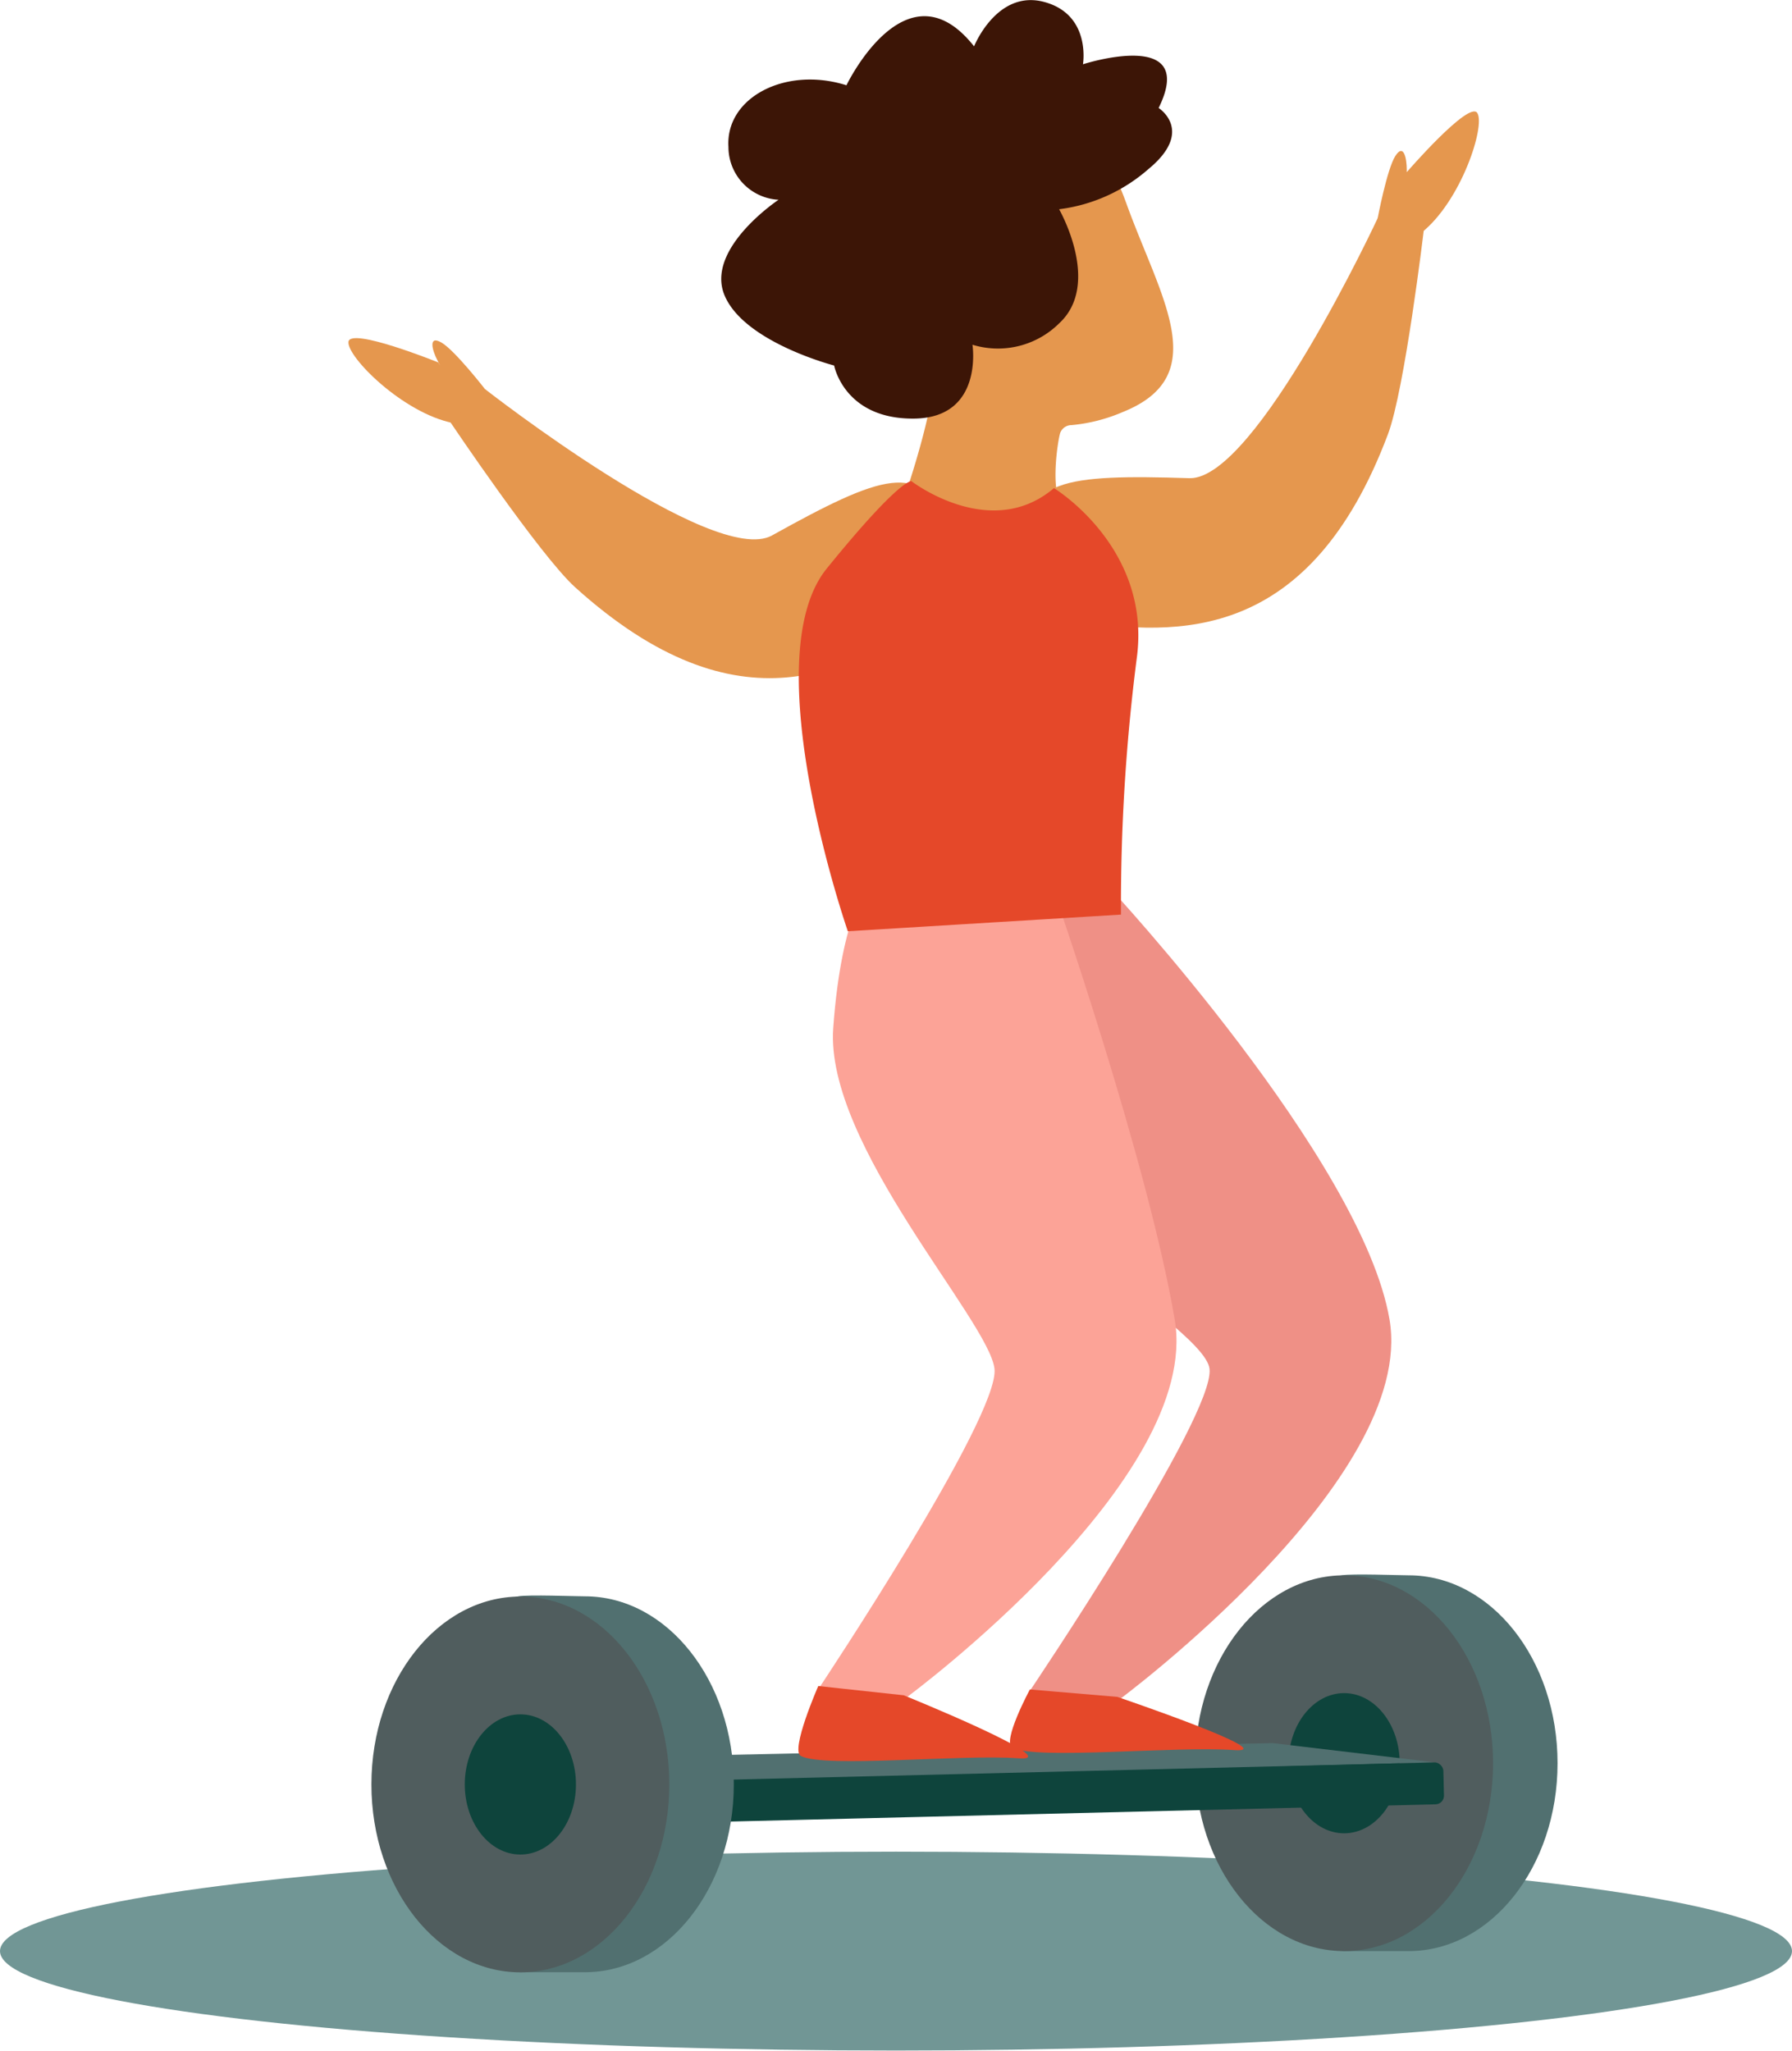
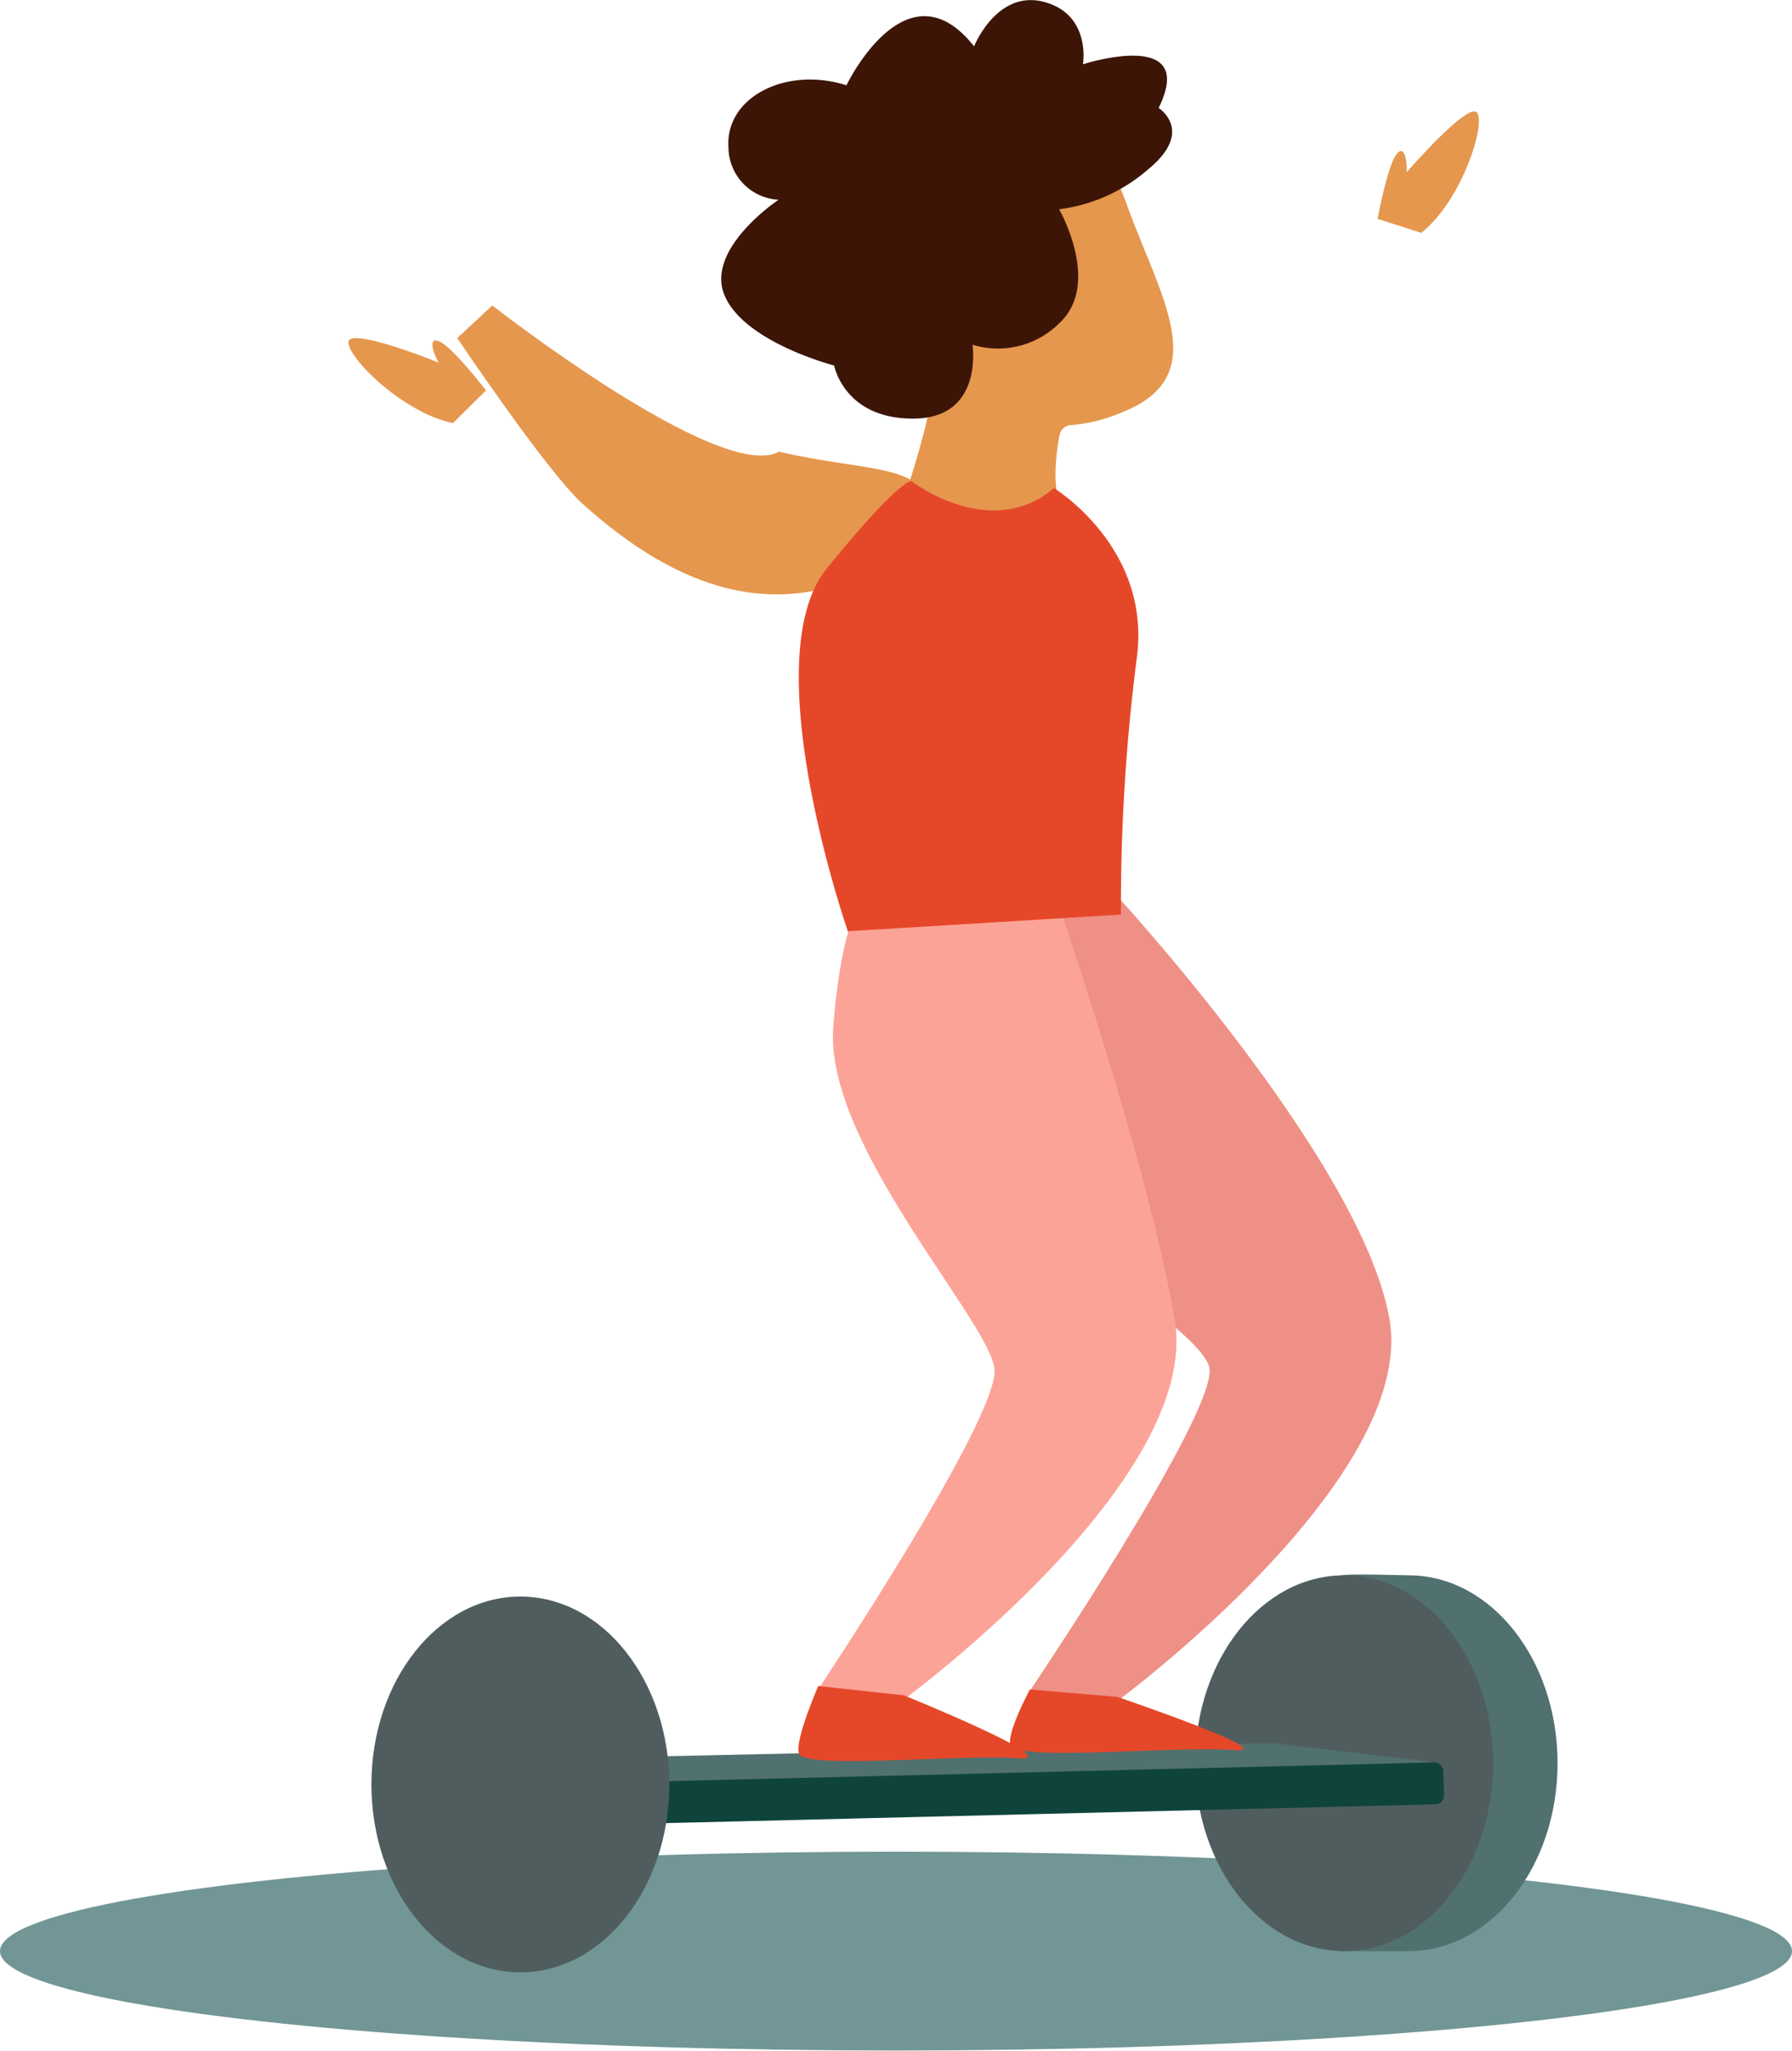
<svg xmlns="http://www.w3.org/2000/svg" viewBox="0 0 157 179.64">
  <defs>
    <style>.cls-1{fill:#719695;}.cls-2{fill:#517070;}.cls-3{fill:#505d5e;}.cls-4{fill:#0e443c;}.cls-5{fill:#ef9086;}.cls-6{fill:#fca397;}.cls-7{fill:#e54829;}.cls-8{fill:#e5974e;}.cls-9{fill:#3c1506;}</style>
  </defs>
  <title>Девочка ролики</title>
  <g id="Слой_2" data-name="Слой 2">
    <g id="Layer_1" data-name="Layer 1">
      <ellipse class="cls-1" cx="78.5" cy="170.92" rx="78.5" ry="8.71" />
      <path class="cls-2" d="M107.59,154.15c0,8.72,3.16,16.18,10.17,16.77.3,0,5.35,0,5.65,0,7.21,0,13.05-7.37,13.05-16.46S130.62,138,123.41,138c-.79,0-5-.16-5.83,0C111,139.32,107.59,146.05,107.59,154.15Z" />
      <ellipse class="cls-3" cx="117.76" cy="154.46" rx="13.05" ry="16.46" />
-       <path class="cls-4" d="M112.89,154.46c0,3.39,2.18,6.14,4.87,6.14s4.87-2.75,4.87-6.14-2.18-6.14-4.87-6.14S112.89,151.07,112.89,154.46Z" />
      <polygon class="cls-2" points="125.68 154.38 111.51 152.7 42.44 154.19 50.31 156.43 125.68 154.38" />
      <rect class="cls-4" x="50.28" y="155.3" width="76.21" height="3.67" rx="0.75" transform="translate(-3.81 2.21) rotate(-1.4)" />
-       <path class="cls-2" d="M35.42,156c0,8.72,3.17,16.18,10.17,16.77.3,0,5.36,0,5.65,0,7.21,0,13.05-7.37,13.05-16.46s-5.84-16.47-13.05-16.47c-.78,0-5-.16-5.83,0C38.83,141.18,35.42,147.91,35.42,156Z" />
      <ellipse class="cls-3" cx="45.59" cy="156.32" rx="13.05" ry="16.46" />
-       <ellipse class="cls-4" cx="45.59" cy="156.32" rx="4.87" ry="6.14" />
      <path class="cls-5" d="M79.52,77.28s2,4.69,1.28,14.9,24.72,23.54,25.17,27.74-15.79,28.27-15.79,28.27l7.81.75s26.13-19.33,23.75-33.34S97.17,77.72,97.17,77.72Z" />
      <path class="cls-6" d="M76.21,77.28S73.73,79.86,73,90.07s13.68,25.65,14.13,29.85S71.8,147.81,71.8,147.81l7.66.86s25.84-19.06,23.46-33.07-10.74-38-10.74-38Z" />
      <path class="cls-7" d="M90.23,148s-2.49,4.62-1.52,5.11c2.16,1.07,14.27-.17,19.39.2,4.45.32-10.21-4.66-10.21-4.66Z" />
      <path class="cls-7" d="M71.69,147.7s-2.48,5.65-1.52,6.13c2.12,1.07,14-.17,19.07.2,4.39.33-10.06-5.52-10.06-5.52Z" />
      <path class="cls-8" d="M98.66,17.76c3,8.33,7.68,15.13-.28,18.33a14.75,14.75,0,0,1-4.49,1.15,1.06,1.06,0,0,0-1,.67c-.23.73-.85,4.91.08,6.25,0,0-4.59,4.38-13.93,0,0,0,3.25-9.24,2.73-12.28C81.15,28.1,75,16.52,79.29,14.05S93.19,2.7,98.66,17.76Z" />
      <path class="cls-8" d="M120.69,19.17s.82-4.36,1.56-5.51,1,.25,1,1.21,0,.21,0,.21,5.46-6.31,6.18-5.18-1.41,7.73-4.91,10.5Z" />
-       <path class="cls-8" d="M90.26,48.13s-.48,5.57,3.9,6.25c9.13,1.42,20.6,1.83,27.44-16.34,1.47-3.9,3.14-17.87,3.14-17.87l-4-1.14s-10.7,23-16.52,22.86C93.29,41.54,89.34,42,90.26,48.13Z" />
      <path class="cls-8" d="M42.58,34.2s-2.71-3.5-3.9-4.19-.81.7-.36,1.55.08.19.08.19-7.74-3.13-7.87-1.8,4.79,6.24,9.16,7.11Z" />
-       <path class="cls-8" d="M82.87,46.09s3,4.74-.62,7.34c-7.48,5.44-17.5,11-31.88-2-3.08-2.8-10.93-14.47-10.93-14.47l3.07-2.86s20,15.63,25.12,12.81C77.17,41.61,80.9,40.23,82.87,46.09Z" />
+       <path class="cls-8" d="M82.87,46.09c-7.48,5.44-17.5,11-31.88-2-3.08-2.8-10.93-14.47-10.93-14.47l3.07-2.86s20,15.63,25.12,12.81C77.17,41.61,80.9,40.23,82.87,46.09Z" />
      <path class="cls-9" d="M101.51,9.46s3.17,2-.88,5.34a14.6,14.6,0,0,1-7.84,3.53s3.76,6.54,0,10A7.62,7.62,0,0,1,85.2,30.2s1,6.41-5.12,6.47-7-4.65-7-4.65S65.24,30,63.49,25.9s4.72-8.4,4.72-8.4a4.64,4.64,0,0,1-4.39-4.63c-.27-4.32,5-7.09,10.34-5.4,0,0,5.24-10.93,11.18-3.41,0,0,2-5,6.14-3.89s3.4,5.46,3.4,5.46S105,2.36,101.51,9.46Z" />
      <path class="cls-7" d="M92.34,42.76s8.63,5.24,7.24,15a170,170,0,0,0-1.37,22.36L74.28,81.58S66,57.74,72.43,49.81s7.42-7.66,7.42-7.66S86.78,47.49,92.34,42.76Z" />
    </g>
  </g>
</svg>